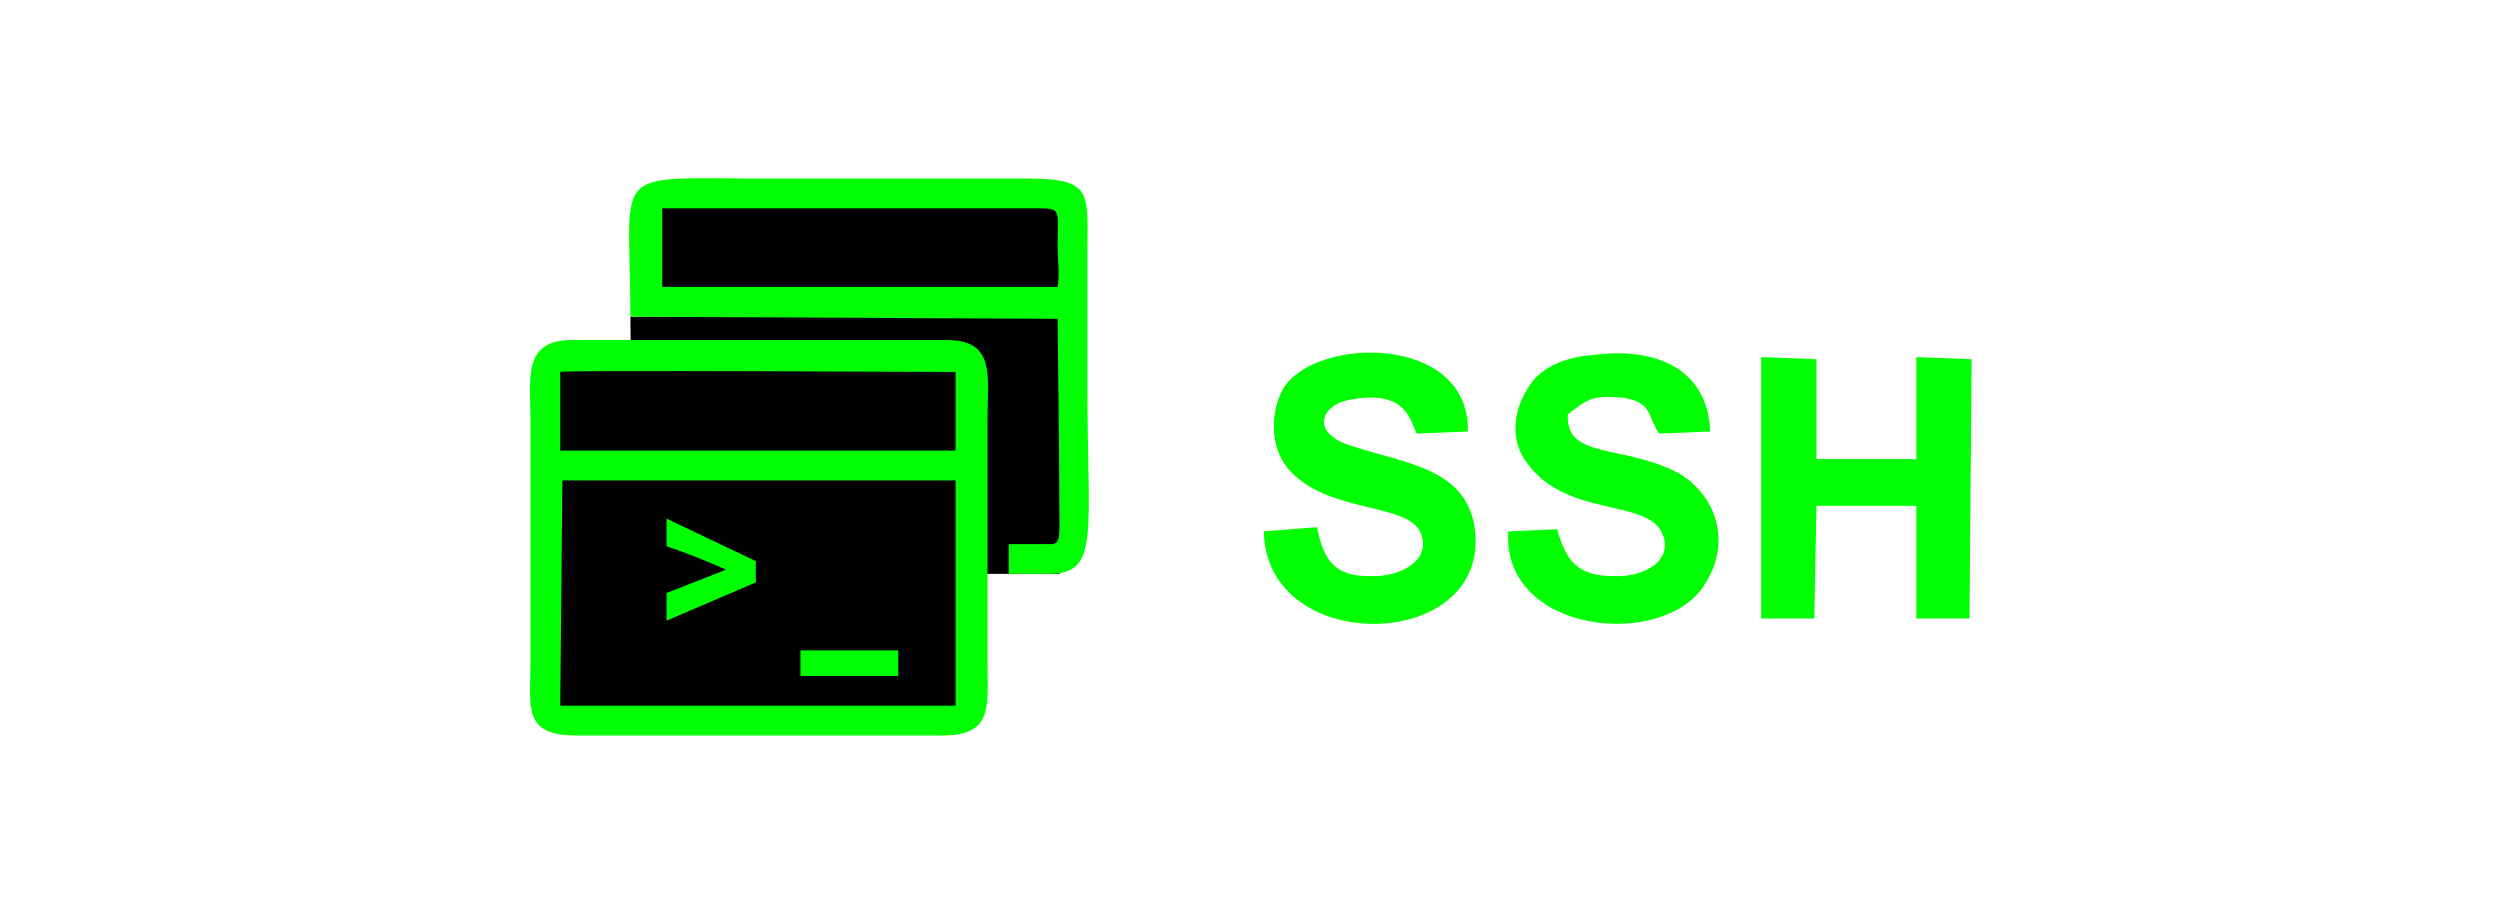
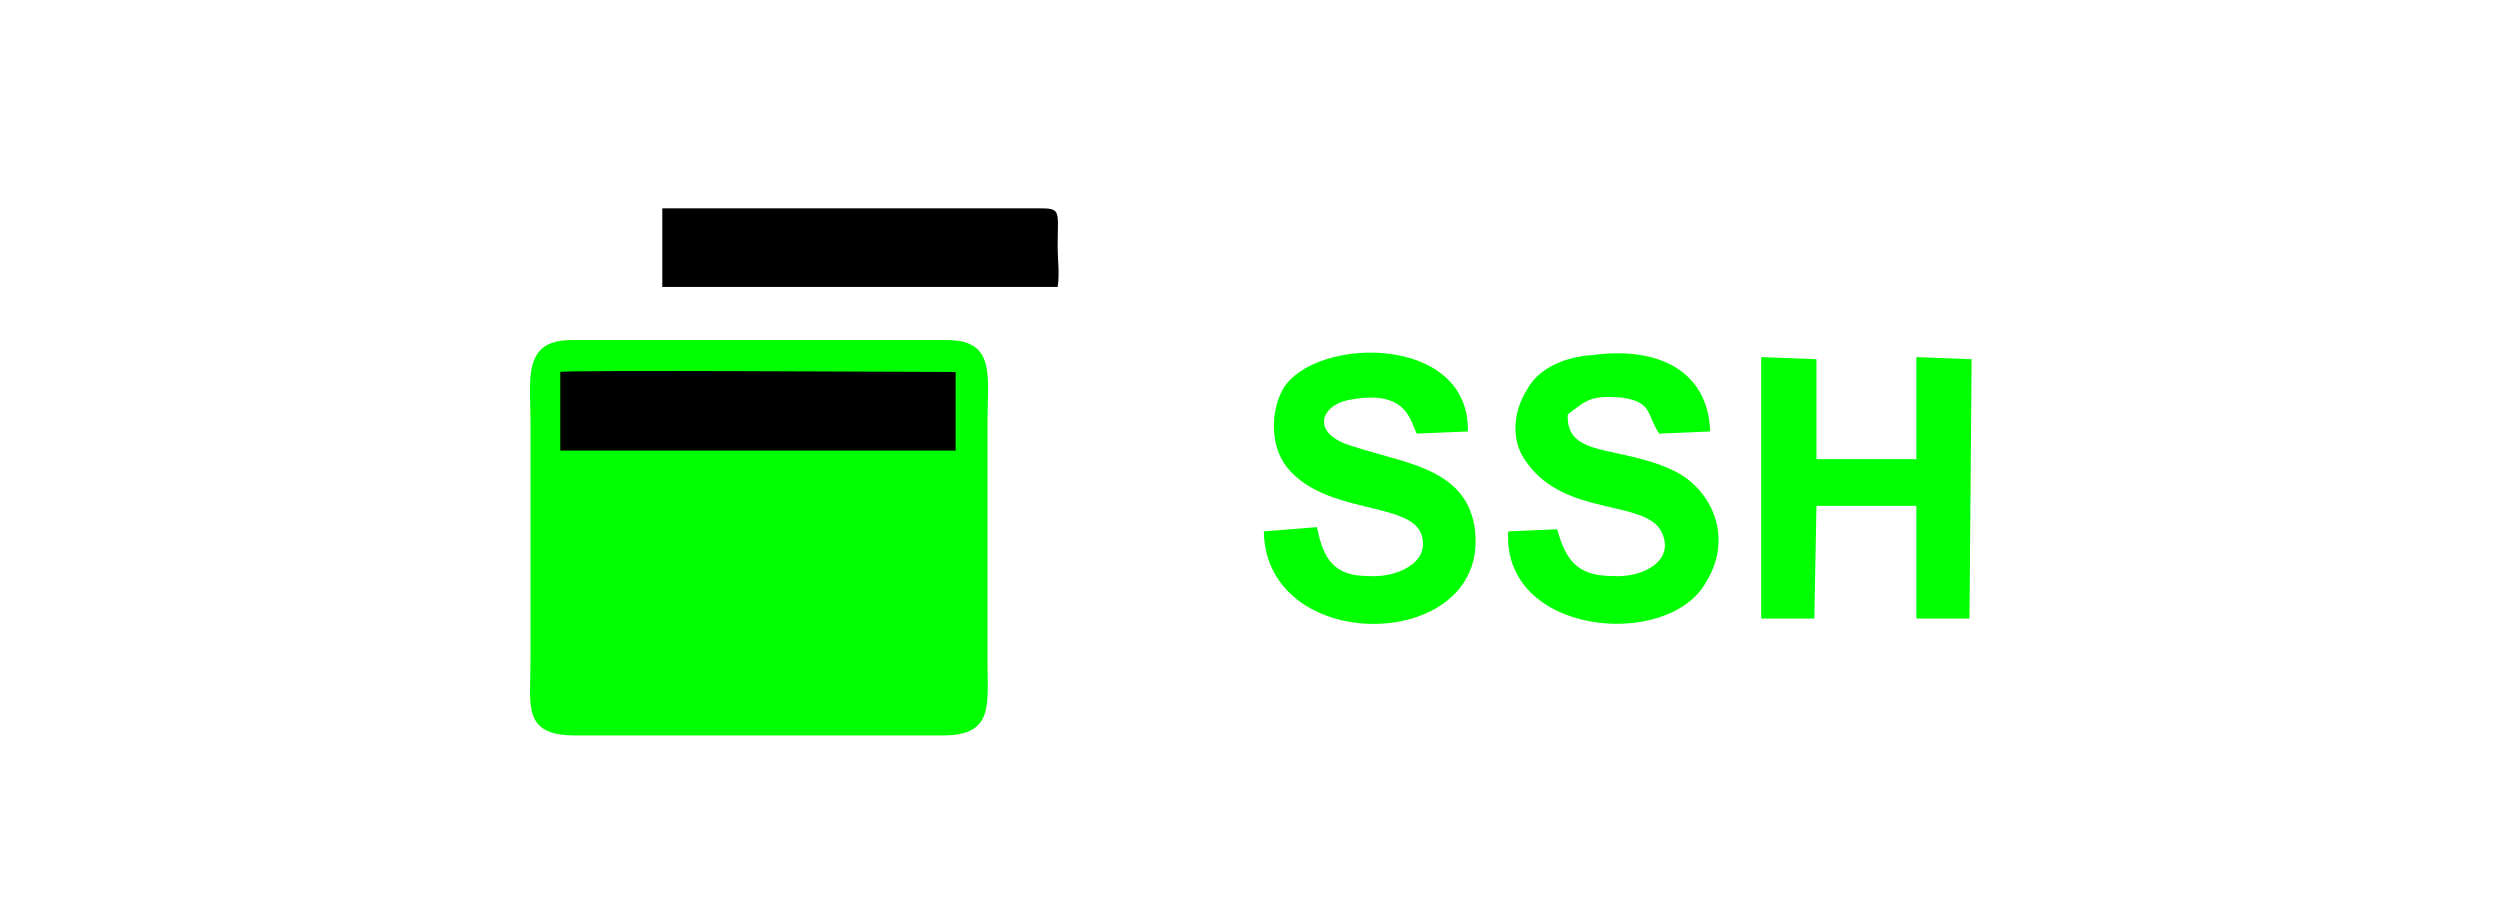
<svg xmlns="http://www.w3.org/2000/svg" xml:space="preserve" width="558px" height="204px" version="1.1" style="shape-rendering:geometricPrecision; text-rendering:geometricPrecision; image-rendering:optimizeQuality; fill-rule:evenodd; clip-rule:evenodd" viewBox="0 0 11.75 4.3">
  <defs>
    <style type="text/css">
   
    .fil0 {fill:none}
    .fil3 {fill:black}
    .fil1 {fill:black}
    .fil2 {fill:lime}
   
  </style>
  </defs>
  <g id="Capa_x0020_1">
    <g id="_2917179105936">
      <rect class="fil0" width="11.75" height="4.3" />
      <g>
-         <polygon class="fil1" points="2.96,1.49 4.98,1.49 4.98,2.7 4.93,2.7 2.97,2.7 " />
        <path class="fil2" d="M2.7 3.46l1.73 0c0.24,0 0.21,-0.14 0.21,-0.35l0 -1.13c0,-0.21 0.04,-0.38 -0.19,-0.38l-1.77 0c-0.23,0 -0.19,0.19 -0.19,0.38l0 1.13c0,0.21 -0.04,0.35 0.21,0.35z" />
-         <polygon class="fil3" points="2.63,3.32 4.49,3.32 4.49,2.26 2.64,2.26 " />
-         <path class="fil2" d="M2.96 1.49l2.01 0.01 0.01 0.97c0,0.07 -0.01,0.09 -0.04,0.09l-0.2 0 0 0.14 0.19 0c0.24,0 0.18,-0.19 0.18,-0.88l0 -0.63c0,-0.28 0.03,-0.35 -0.28,-0.35 -0.42,0 -0.84,0 -1.26,0 -0.72,0 -0.61,-0.06 -0.61,0.65z" />
        <polygon class="fil2" points="8.28,2.91 8.53,2.91 8.54,2.38 9.01,2.38 9.01,2.91 9.26,2.91 9.27,1.69 9.01,1.68 9.01,2.16 8.54,2.16 8.54,1.69 8.28,1.68 " />
        <path class="fil2" d="M7.32 2.49l-0.23 0.01c-0.03,0.49 0.75,0.56 0.93,0.24 0.13,-0.21 0.03,-0.43 -0.14,-0.52 -0.26,-0.13 -0.52,-0.06 -0.51,-0.27 0.09,-0.07 0.11,-0.09 0.25,-0.08 0.15,0.02 0.12,0.08 0.18,0.17l0.24 -0.01c-0.01,-0.29 -0.25,-0.4 -0.55,-0.36 -0.15,0.01 -0.26,0.07 -0.31,0.16 -0.07,0.11 -0.08,0.25 0,0.35 0.18,0.25 0.55,0.17 0.63,0.32 0.07,0.14 -0.09,0.22 -0.23,0.21 -0.17,0 -0.22,-0.08 -0.26,-0.22z" />
        <path class="fil2" d="M6.19 2.48l-0.25 0.02c0.01,0.6 1.09,0.57 0.99,-0.03 -0.05,-0.27 -0.33,-0.29 -0.57,-0.37 -0.21,-0.06 -0.15,-0.2 -0.01,-0.22 0.27,-0.05 0.28,0.11 0.31,0.16l0.24 -0.01c0.01,-0.46 -0.72,-0.45 -0.87,-0.2 -0.06,0.11 -0.06,0.27 0.02,0.37 0.18,0.22 0.57,0.16 0.63,0.31 0.05,0.14 -0.12,0.21 -0.25,0.2 -0.16,0 -0.21,-0.08 -0.24,-0.23z" />
        <path class="fil3" d="M3.11 1.35l1.86 0c0.01,-0.06 0,-0.13 0,-0.19 0,-0.17 0.02,-0.18 -0.09,-0.18l-1.77 0 0 0.37z" />
        <path class="fil3" d="M2.63 2.12l1.86 0 0 -0.37c-0.16,0 -1.86,-0.01 -1.86,0l0 0.37z" />
-         <path class="fil2" d="M3.13 2.57c0.09,0.03 0.19,0.07 0.28,0.11l-0.28 0.11 0 0.13 0.42 -0.18 0 -0.1 -0.42 -0.2 0 0.13z" />
-         <rect class="fil2" x="3.76" y="3.06" width="0.46" height="0.12" />
      </g>
    </g>
  </g>
</svg>